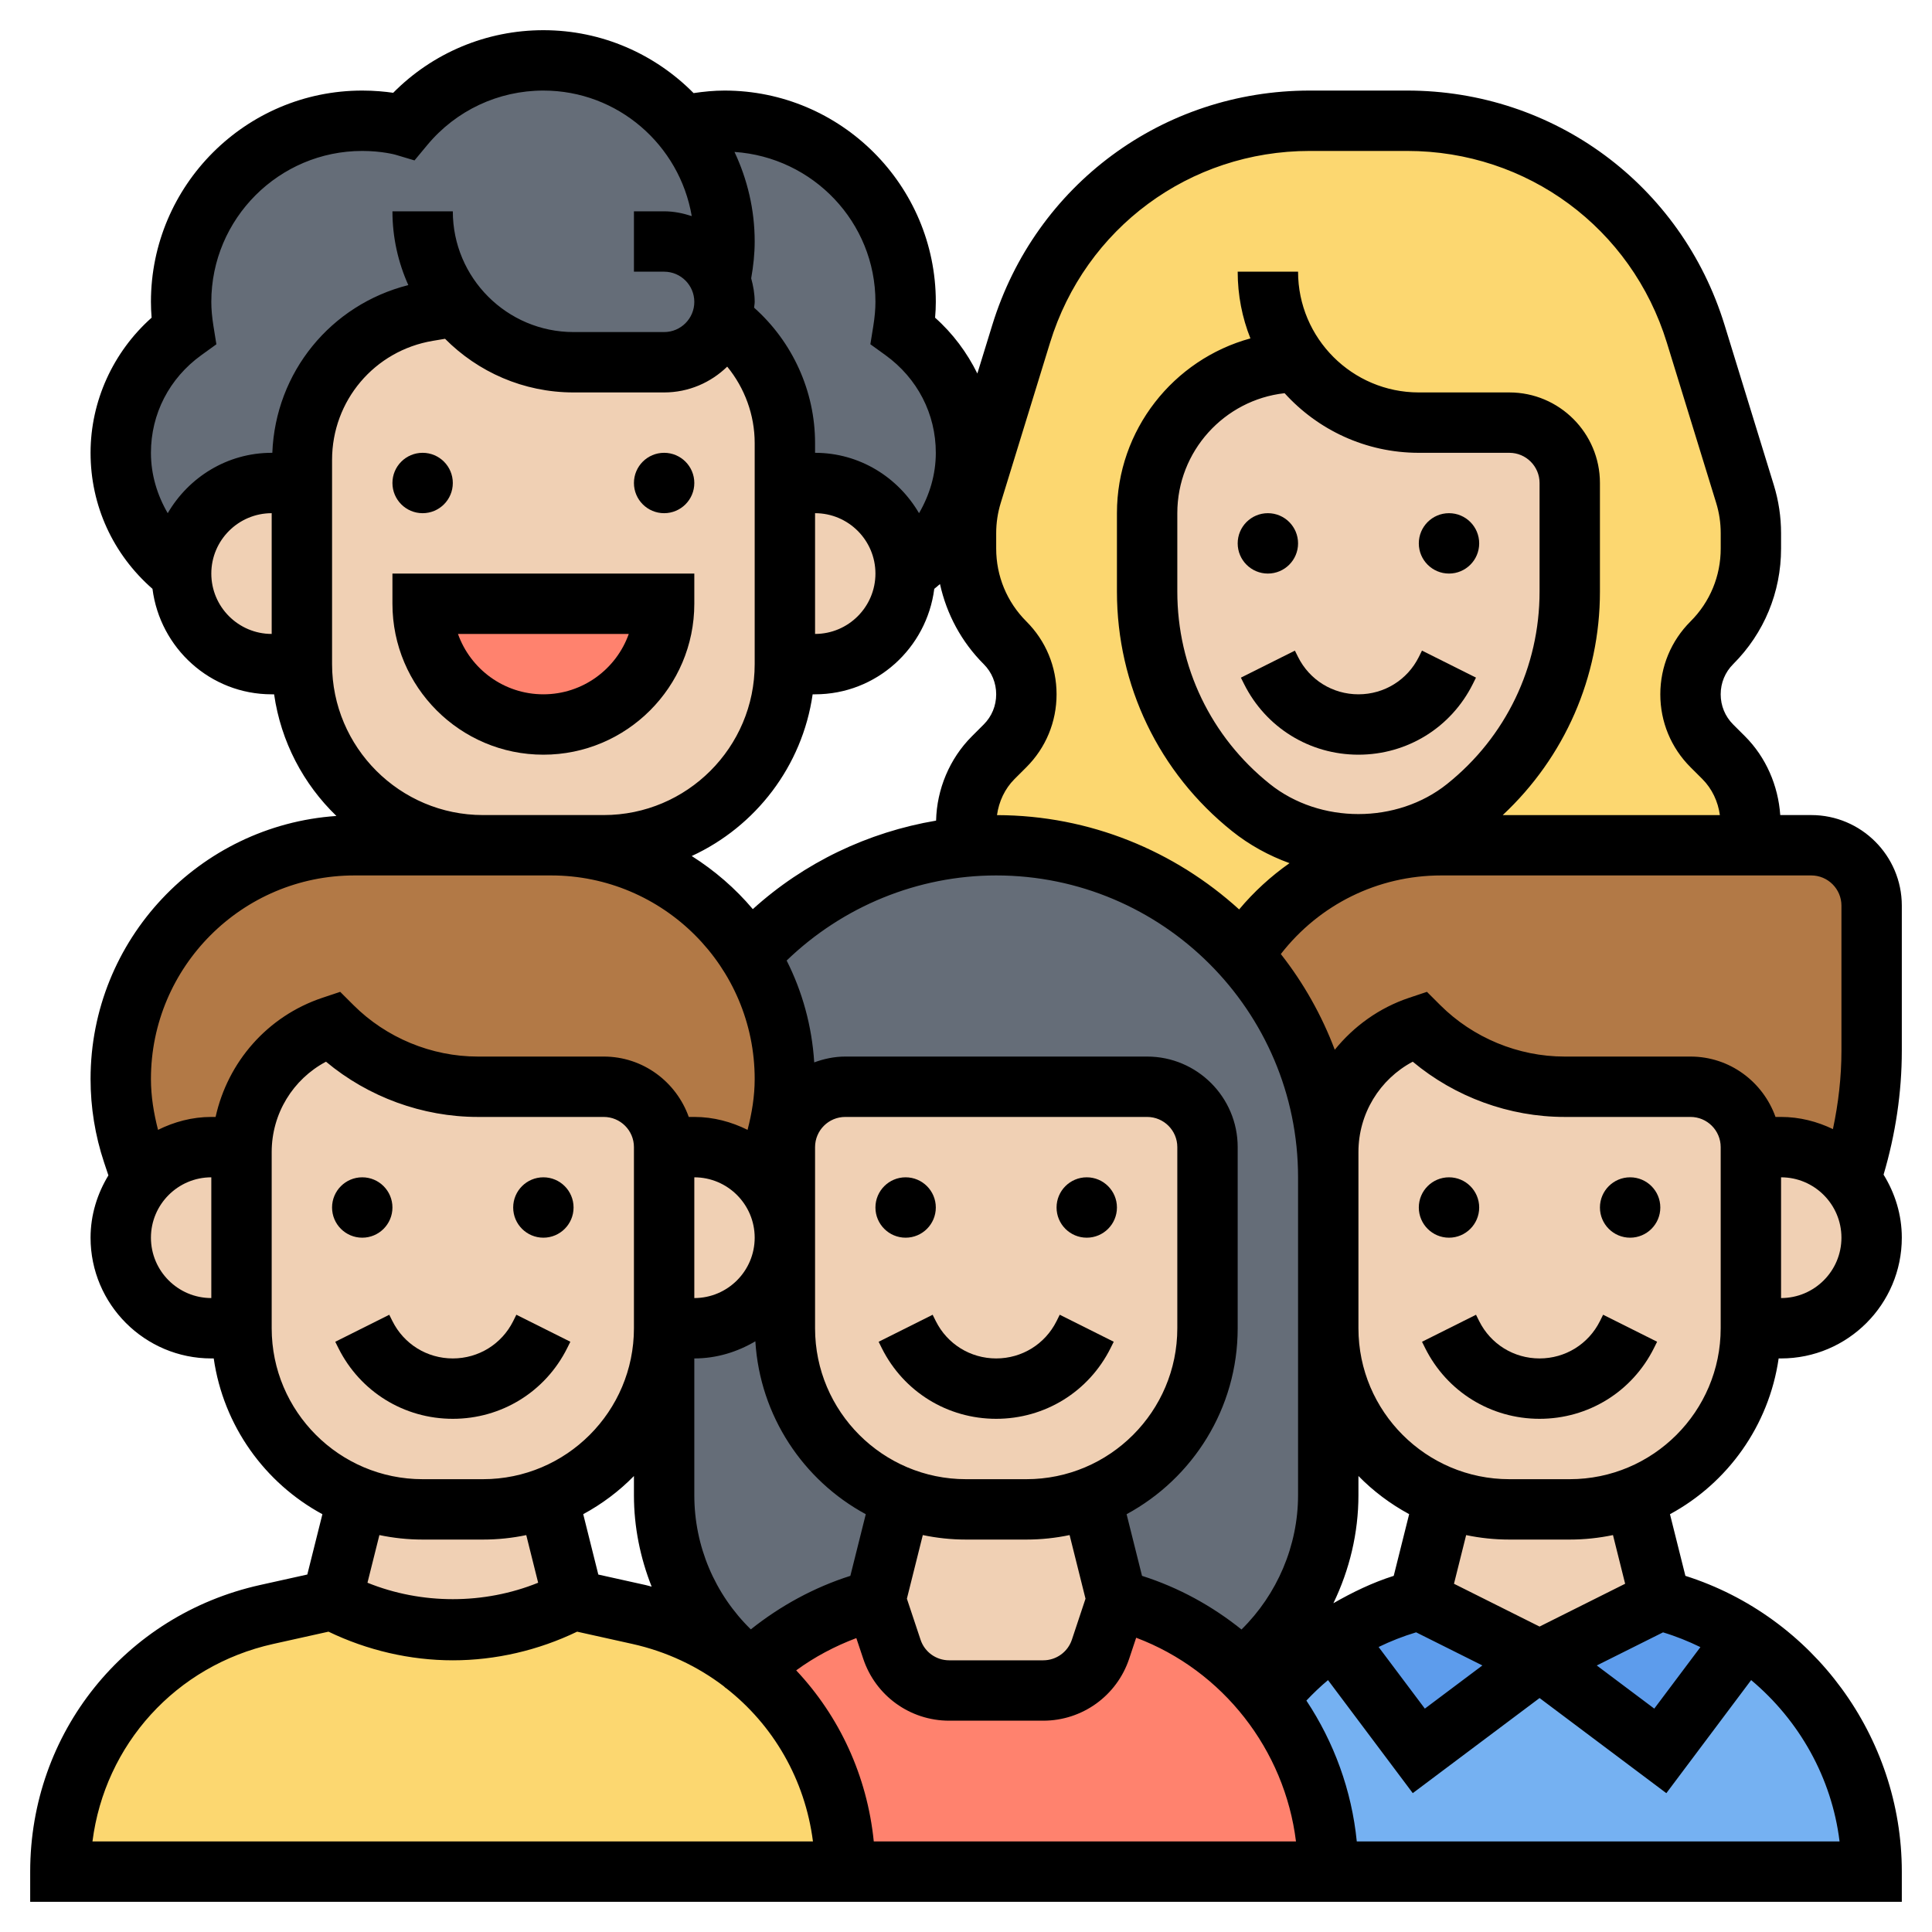
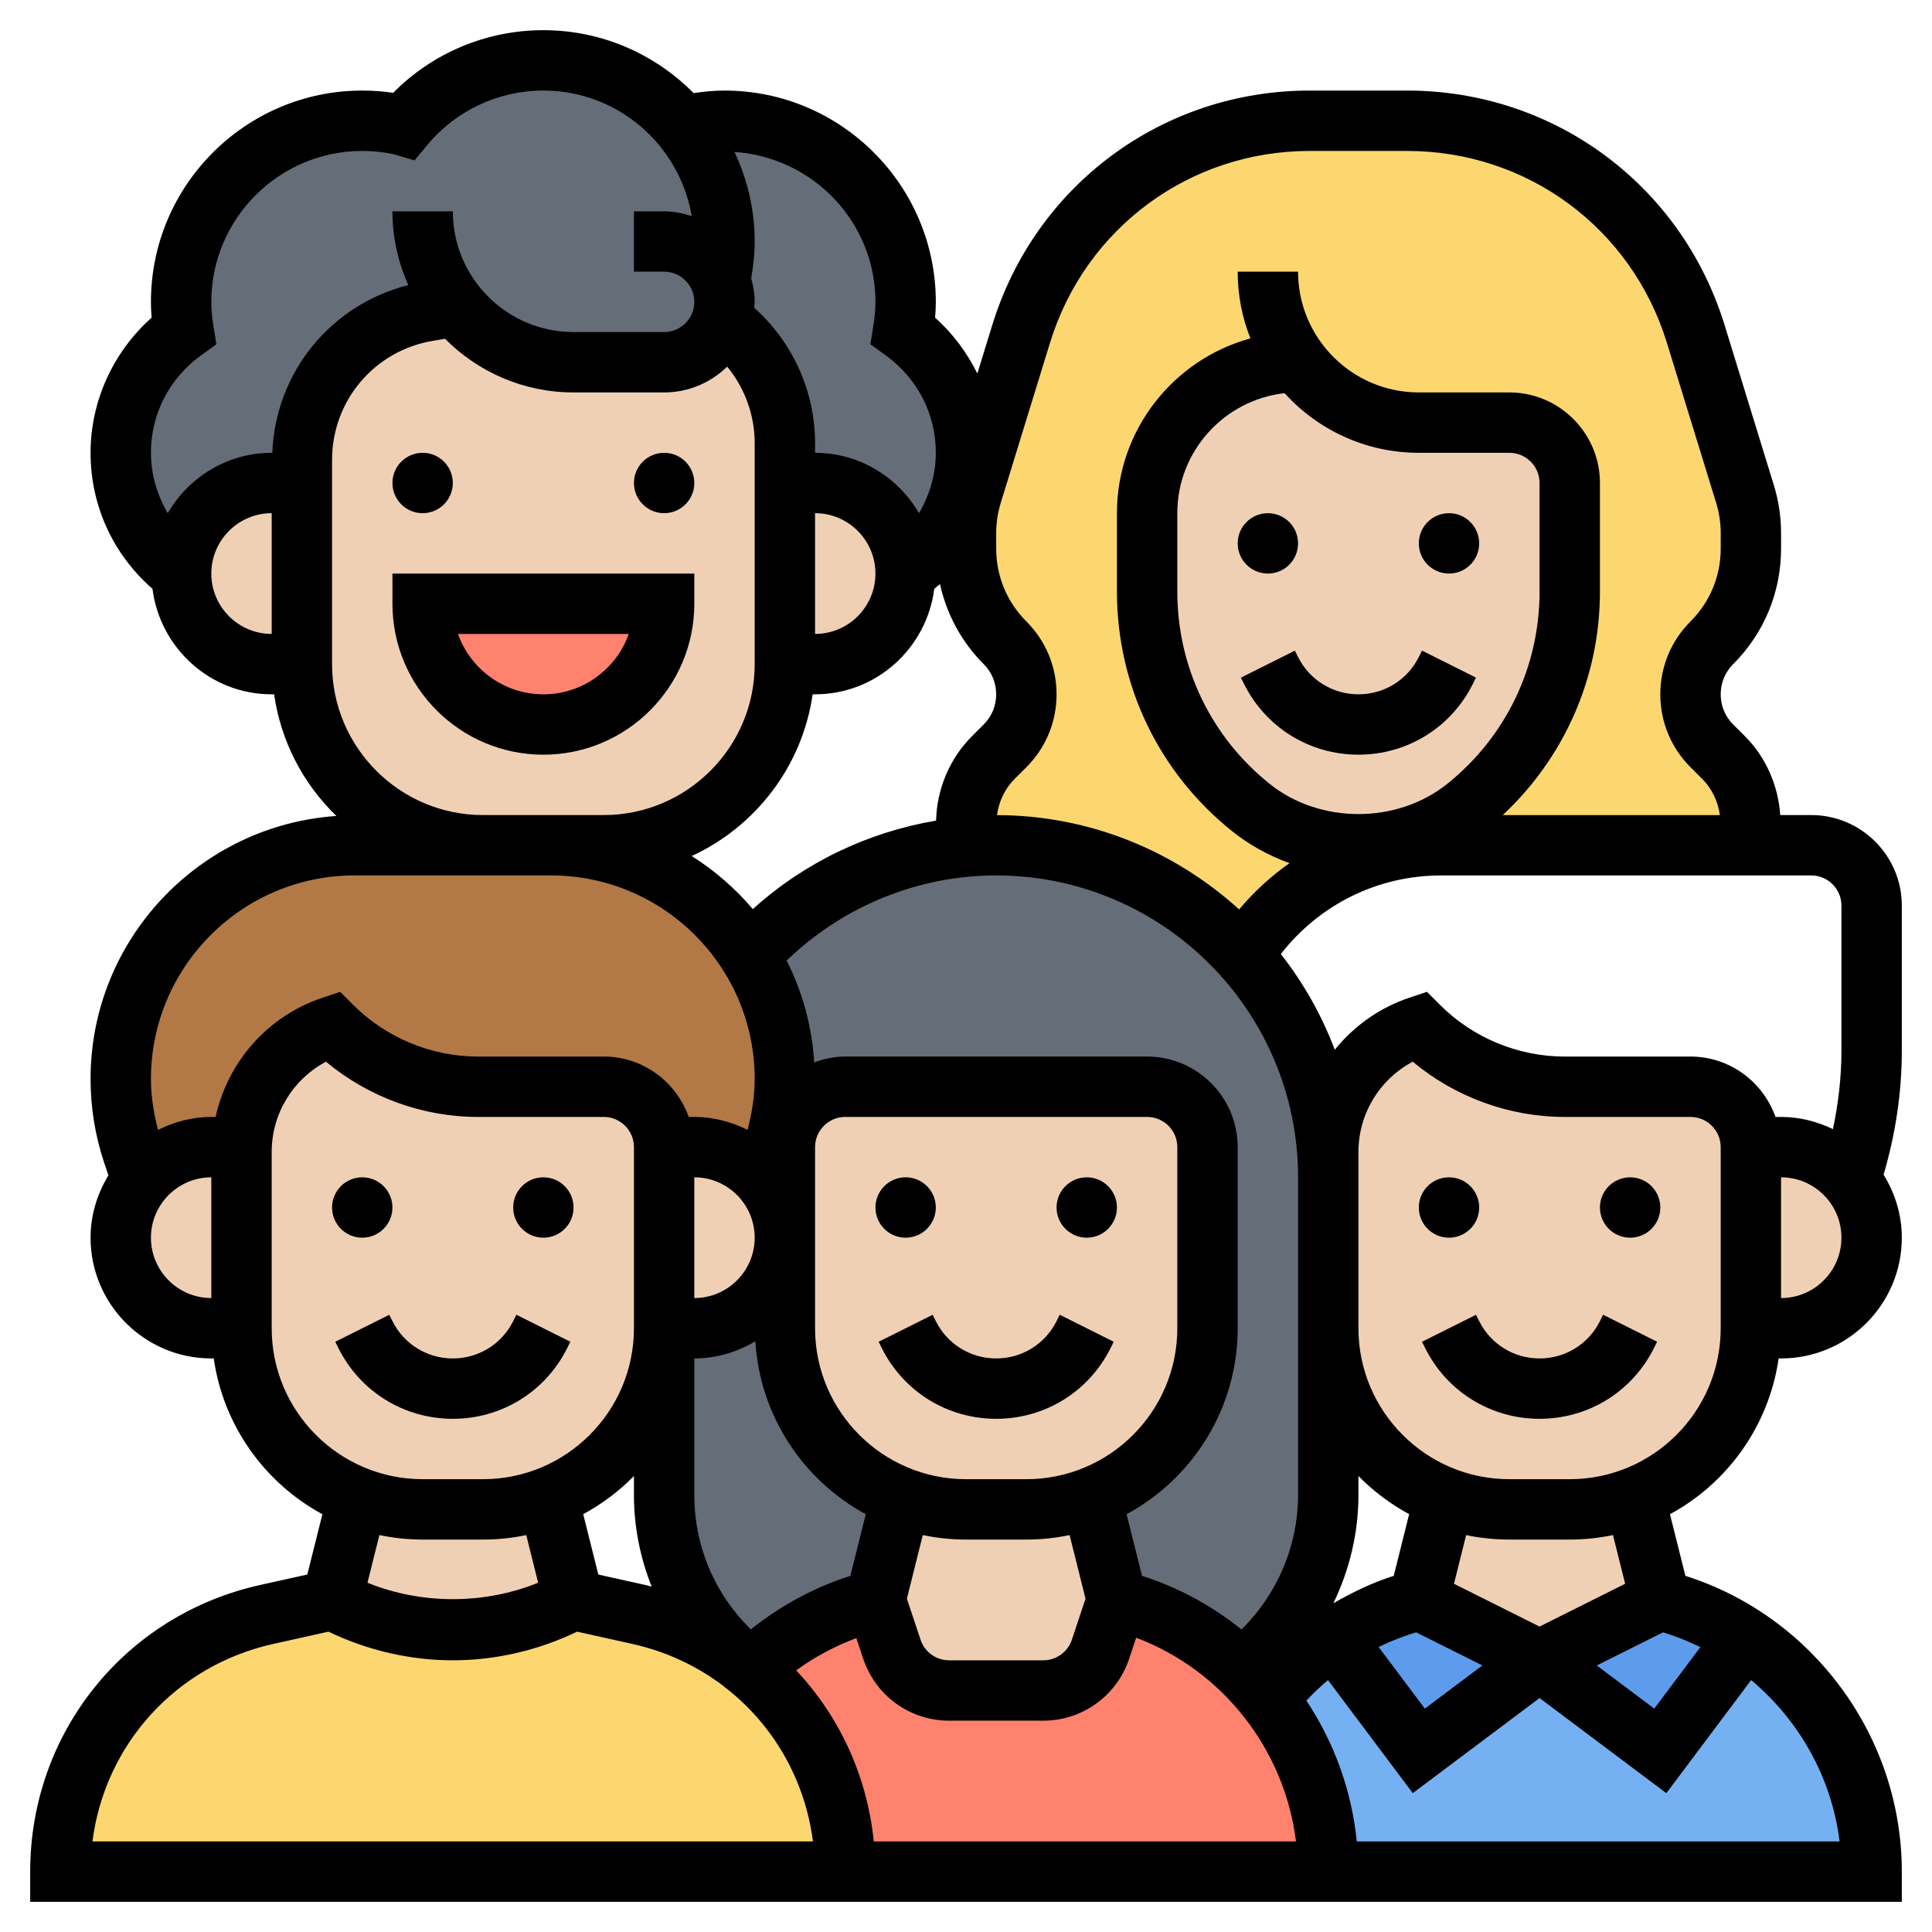
<svg xmlns="http://www.w3.org/2000/svg" id="_x33_0" height="512" viewBox="0 0 64 64" width="512">
  <g>
    <g>
      <g>
        <path d="m44.19 54.25 2.81 3.75 4-3 4 3 2.81-3.75c2.56 1.68 4.19 4.57 4.19 7.75h-18c0-2.14-.74-4.16-2.01-5.75h.01c.61-.78 1.35-1.45 2.19-2z" fill="#75b1f2" />
      </g>
      <g>
        <path d="m57.81 54.25-2.81 3.75-4-3 4-2 .27.08c.92.26 1.77.66 2.54 1.17z" fill="#5d9cec" />
      </g>
      <g>
-         <path d="m47 53 4 2-4 3-2.81-3.75c.77-.51 1.62-.91 2.54-1.17z" fill="#5d9cec" />
+         <path d="m47 53 4 2-4 3-2.81-3.75z" fill="#5d9cec" />
      </g>
      <g>
        <path d="m29 53 .54 1.63c.28.82 1.04 1.37 1.9 1.37h3.12c.86 0 1.62-.55 1.9-1.37l.54-1.63.27.08c1.48.42 2.79 1.19 3.86 2.22.31.29.6.61.86.95 1.27 1.59 2.01 3.61 2.01 5.75h-16c0-2.66-1.2-5.09-3.15-6.7l.01-.01c1.07-1.01 2.38-1.79 3.87-2.21z" fill="#ff826e" />
      </g>
      <g>
        <path d="m21.17 53.48c1.31.29 2.5.87 3.5 1.66.06.05.12.1.18.16 1.95 1.61 3.15 4.04 3.15 6.7h-26c0-4.09 2.84-7.63 6.83-8.52l2.17-.48.21.11c1.18.58 2.47.89 3.79.89s2.61-.31 3.79-.89l.21-.11z" fill="#fcd770" />
      </g>
      <g>
        <path d="m24.86 55.29-.01.01c-.06-.06-.12-.11-.18-.16-1.67-1.35-2.67-3.41-2.67-5.61v-5.53h1c.83 0 1.58-.34 2.12-.88s.88-1.29.88-2.12v3c0 2.55 1.6 4.74 3.85 5.6l-.85 3.4-.27.08c-1.49.42-2.8 1.2-3.87 2.21z" fill="#656d78" />
      </g>
      <g>
        <path d="m28 36c-1.1 0-2 .9-2 2v3c0-.73-.26-1.4-.69-1.92l.29-.89c.27-.79.4-1.61.4-2.45 0-1.51-.43-2.91-1.18-4.1 1.01-1.12 2.24-2.02 3.63-2.66 1.13-.51 2.36-.84 3.65-.94.3-.03.6-.04.9-.04 3.25 0 6.17 1.4 8.18 3.64 1.75 1.95 2.82 4.53 2.82 7.36v5 5.53c0 2.29-1.08 4.41-2.86 5.76l-.01.01c-1.07-1.03-2.38-1.8-3.86-2.22l-.27-.08-.85-3.4c2.25-.86 3.85-3.05 3.85-5.6v-6c0-1.1-.9-2-2-2z" fill="#656d78" />
      </g>
      <g>
-         <path d="m47 34c-1.79.6-3 2.27-3 4.16v.84c0-2.83-1.07-5.41-2.82-7.36 1.36-2.19 3.79-3.64 6.56-3.64h10.17 2.09c1.1 0 2 .9 2 2v4.81c0 1.45-.23 2.89-.69 4.27-.55-.66-1.38-1.08-2.31-1.08h-1c0-1.1-.9-2-2-2h-4.17c-1.81 0-3.55-.72-4.83-2z" fill="#b27946" />
-       </g>
+         </g>
      <g>
        <path d="m4.4 38.19c-.27-.79-.4-1.61-.4-2.45 0-4.27 3.47-7.74 7.74-7.74h4.26 2.26c2.76 0 5.19 1.45 6.56 3.64.75 1.19 1.18 2.59 1.18 4.1 0 .84-.13 1.66-.4 2.45l-.29.89c-.55-.66-1.38-1.08-2.31-1.08h-1c0-1.1-.9-2-2-2h-4.17c-1.81 0-3.55-.72-4.83-2-1.74.58-2.93 2.18-3 4h-1c-.93 0-1.76.42-2.31 1.08z" fill="#b27946" />
      </g>
      <g>
        <path d="m48.56 26.75c2.17-1.74 3.44-4.37 3.44-7.15v-3.6c0-1.1-.9-2-2-2h-3c-1.63 0-3.09-.79-4-2-2.76 0-5 2.24-5 5v2.6c0 1.39.32 2.74.91 3.96.59 1.23 1.45 2.32 2.53 3.19 1.01.81 2.27 1.25 3.56 1.25s2.55-.44 3.56-1.25zm8.54-1.65c.58.58.9 1.36.9 2.17 0 .25-.03.49-.09.73h-10.17c-2.77 0-5.2 1.45-6.56 3.64-2.01-2.24-4.93-3.64-8.18-3.64-.3 0-.6.01-.9.04-.07-.25-.1-.51-.1-.77 0-.81.32-1.59.9-2.17l.39-.39c.46-.46.71-1.07.71-1.71s-.25-1.25-.71-1.71c-.82-.82-1.29-1.95-1.29-3.12v-.51c0-.44.07-.87.2-1.29l.02-.07 1.61-5.24c1.29-4.2 5.17-7.06 9.56-7.06h3.22c4.39 0 8.27 2.86 9.56 7.06l1.63 5.31c.13.42.2.85.2 1.29v.51c0 1.17-.47 2.3-1.29 3.12-.46.46-.71 1.07-.71 1.71s.25 1.25.71 1.71z" fill="#fcd770" />
      </g>
      <g>
        <path d="m31.86 16.19c-.28 1.14-.95 2.13-1.86 2.81 0-1.66-1.34-3-3-3h-1v-1.32c0-1.62-.78-3.14-2.09-4.07h-.01c.07-.19.1-.4.1-.61 0-.25-.05-.5-.14-.72.09-.41.14-.84.14-1.28 0-1.46-.52-2.8-1.39-3.84.45-.1.91-.16 1.39-.16 3.31 0 6 2.69 6 6 0 .33-.03.64-.08.95 1.25.91 2.08 2.38 2.08 4.05 0 .41-.05.81-.14 1.19z" fill="#656d78" />
      </g>
      <g>
        <path d="m6 19c-1.21-.91-2-2.36-2-4 0-1.67.83-3.14 2.08-4.05-.05-.31-.08-.62-.08-.95 0-3.31 2.69-6 6-6 .83 0 1.38.17 1.38.17 1.1-1.33 2.76-2.17 4.62-2.17 1.85 0 3.51.84 4.61 2.16.87 1.04 1.39 2.38 1.39 3.84 0 .44-.05.87-.14 1.28.09.22.14.47.14.72 0 .21-.03.42-.1.61-.26.81-1.01 1.39-1.9 1.39h-3c-1.57 0-2.96-.72-3.89-1.85l-.93.15c-2.41.41-4.18 2.49-4.18 4.94v.76h-1c-1.66 0-3 1.34-3 3z" fill="#656d78" />
      </g>
      <g>
        <path d="m27 16c1.66 0 3 1.34 3 3 0 .83-.34 1.58-.88 2.12s-1.29.88-2.12.88h-1v-6z" fill="#f0d0b4" />
      </g>
      <g>
        <path d="m23.91 10.61c1.31.93 2.09 2.45 2.09 4.07v1.32 6c0 3.31-2.69 6-6 6h-1.74-2.26c-3.31 0-6-2.69-6-6v-6-.76c0-2.45 1.77-4.53 4.18-4.94l.93-.15c.93 1.13 2.32 1.85 3.89 1.85h3c.89 0 1.64-.58 1.9-1.39z" fill="#f0d0b4" />
      </g>
      <g>
        <path d="m14 20h8c0 2.21-1.79 4-4 4-1.1 0-2.1-.45-2.83-1.17-.72-.73-1.17-1.73-1.17-2.83z" fill="#ff826e" />
      </g>
      <g>
        <path d="m10 16v6h-1c-.83 0-1.58-.34-2.12-.88s-.88-1.29-.88-2.12c0-1.66 1.34-3 3-3z" fill="#f0d0b4" />
      </g>
      <g>
        <path d="m48.56 26.75c-1.01.81-2.27 1.25-3.56 1.25s-2.55-.44-3.56-1.25c-1.08-.87-1.94-1.96-2.53-3.19-.59-1.22-.91-2.57-.91-3.96v-2.6c0-2.76 2.24-5 5-5 .91 1.21 2.37 2 4 2h3c1.1 0 2 .9 2 2v3.6c0 2.78-1.27 5.41-3.44 7.15z" fill="#f0d0b4" />
      </g>
      <g>
        <path d="m61.31 39.08c.43.52.69 1.19.69 1.92 0 .83-.34 1.58-.88 2.12s-1.29.88-2.12.88h-1v-6h1c.93 0 1.76.42 2.31 1.08z" fill="#f0d0b4" />
      </g>
      <g>
        <path d="m54.15 49.6.85 3.4-4 2-4-2 .85-3.4c.67.26 1.39.4 2.15.4h2c.76 0 1.48-.14 2.15-.4z" fill="#f0d0b4" />
      </g>
      <g>
        <path d="m58 38v6c0 2.55-1.6 4.74-3.85 5.6-.67.26-1.39.4-2.15.4h-2c-.76 0-1.48-.14-2.15-.4-2.25-.86-3.85-3.05-3.85-5.6v-5-.84c0-1.89 1.21-3.56 3-4.16 1.28 1.28 3.02 2 4.83 2h4.17c1.1 0 2 .9 2 2z" fill="#f0d0b4" />
      </g>
      <g>
        <path d="m36.15 49.6.85 3.4-.54 1.63c-.28.82-1.04 1.37-1.9 1.37h-3.12c-.86 0-1.62-.55-1.9-1.37l-.54-1.63.85-3.4c.67.26 1.39.4 2.15.4h2c.76 0 1.48-.14 2.15-.4z" fill="#f0d0b4" />
      </g>
      <g>
        <path d="m40 38v6c0 2.55-1.6 4.74-3.85 5.6-.67.26-1.39.4-2.15.4h-2c-.76 0-1.48-.14-2.15-.4-2.25-.86-3.85-3.05-3.85-5.6v-3-3c0-1.1.9-2 2-2h10c1.1 0 2 .9 2 2z" fill="#f0d0b4" />
      </g>
      <g>
        <path d="m25.31 39.08c.43.52.69 1.19.69 1.92 0 .83-.34 1.58-.88 2.12s-1.29.88-2.12.88h-1v-6h1c.93 0 1.76.42 2.31 1.08z" fill="#f0d0b4" />
      </g>
      <g>
        <path d="m18.15 49.6.85 3.4-.21.11c-1.18.58-2.47.89-3.79.89s-2.61-.31-3.79-.89l-.21-.11.85-3.4c.67.26 1.39.4 2.15.4h2c.76 0 1.48-.14 2.15-.4z" fill="#f0d0b4" />
      </g>
      <g>
        <path d="m8 38c.07-1.82 1.26-3.42 3-4 1.28 1.28 3.02 2 4.83 2h4.17c1.1 0 2 .9 2 2v6c0 2.55-1.6 4.74-3.85 5.6-.67.26-1.39.4-2.15.4h-2c-.76 0-1.48-.14-2.15-.4-2.25-.86-3.85-3.05-3.85-5.6v-5.84c0-.05 0-.11 0-.16z" fill="#f0d0b4" />
      </g>
      <g>
        <path d="m8 38v.16 5.84h-1c-.83 0-1.58-.34-2.12-.88s-.88-1.29-.88-2.12c0-.73.26-1.4.69-1.92.55-.66 1.38-1.08 2.31-1.08z" fill="#f0d0b4" />
      </g>
    </g>
    <g>
      <circle cx="48" cy="40" r="1" />
      <circle cx="54" cy="40" r="1" />
      <path d="m53 43.764c-.381.762-1.147 1.236-2 1.236s-1.619-.474-2-1.236l-.105-.211-1.789.895.105.211c.722 1.444 2.174 2.341 3.789 2.341s3.067-.897 3.789-2.342l.105-.211-1.789-.895z" />
      <path d="m63 30c0-1.654-1.346-3-3-3h-1.027c-.068-.975-.472-1.914-1.166-2.608l-.393-.392c-.268-.267-.414-.622-.414-1s.146-.733.414-1c1.023-1.022 1.586-2.382 1.586-3.829v-.508c0-.542-.081-1.078-.239-1.592l-1.633-5.307c-1.43-4.643-5.654-7.764-10.514-7.764h-3.229c-4.859 0-9.084 3.121-10.514 7.765l-.495 1.608c-.342-.693-.811-1.326-1.4-1.849.016-.18.024-.354.024-.524 0-3.86-3.141-7-7-7-.345 0-.686.034-1.024.084-1.27-1.285-3.031-2.084-4.976-2.084-1.882 0-3.663.749-4.975 2.074-.274-.04-.623-.074-1.025-.074-3.859 0-7 3.14-7 7 0 .17.008.344.022.524-1.276 1.135-2.022 2.767-2.022 4.476 0 1.752.747 3.366 2.051 4.506.252 1.965 1.916 3.494 3.949 3.494h.08c.226 1.572.972 2.976 2.064 4.03-4.542.311-8.144 4.095-8.144 8.713 0 .942.151 1.873.448 2.765l.143.428c-.367.605-.591 1.306-.591 2.064 0 2.206 1.794 4 4 4h.08c.321 2.231 1.691 4.127 3.6 5.16l-.5 1.998-1.563.347c-4.485.997-7.617 4.902-7.617 9.495v1h62v-1c0-4.466-2.933-8.452-7.169-9.798l-.511-2.042c1.909-1.033 3.278-2.93 3.6-5.16h.08c2.206 0 4-1.794 4-4 0-.768-.228-1.478-.604-2.088.393-1.335.604-2.712.604-4.106zm-2 0v4.806c0 .876-.101 1.745-.282 2.597-.523-.251-1.101-.403-1.718-.403h-.184c-.414-1.161-1.514-2-2.816-2h-4.172c-1.534 0-3.036-.622-4.121-1.707l-.438-.437-.586.196c-.998.333-1.836.945-2.467 1.722-.435-1.151-1.039-2.218-1.787-3.17 1.275-1.639 3.21-2.604 5.314-2.604h12.257c.552 0 1 .449 1 1zm-41.68 20.159c.622-.337 1.189-.762 1.68-1.264v.634c0 1.056.21 2.078.587 3.031-.069-.017-.134-.039-.204-.054l-1.563-.347zm3.68-11.159c1.103 0 2 .897 2 2s-.897 2-2 2zm4-22c1.103 0 2 .897 2 2s-.897 2-2 2zm-.08 6h.08c2.033 0 3.697-1.529 3.949-3.494.062-.054.129-.103.189-.159.22.997.71 1.915 1.449 2.654.267.266.413.621.413.999s-.146.733-.414 1l-.393.393c-.737.737-1.16 1.751-1.184 2.791-2.255.381-4.368 1.389-6.071 2.932-.579-.686-1.263-1.277-2.024-1.759 2.116-.975 3.663-2.972 4.006-5.357zm9.039 29.959-.451 1.357c-.137.41-.519.684-.949.684h-3.117c-.431 0-.813-.274-.948-.684l-.452-1.357.527-2.108c.461.097.94.149 1.431.149h2c.491 0 .97-.052 1.432-.149zm-11.087 1.016c-1.194-1.168-1.872-2.756-1.872-4.447v-4.528c.741 0 1.426-.216 2.022-.568.152 2.475 1.589 4.609 3.658 5.728l-.511 2.042c-1.199.381-2.316.991-3.297 1.773zm9.128-4.975h-2c-2.757 0-5-2.243-5-5v-6c0-.552.448-1 1-1h10c.552 0 1 .448 1 1v6c0 2.757-2.243 5-5 5zm-5.633 5.264.229.685c.409 1.227 1.552 2.051 2.845 2.051h3.117c1.293 0 2.437-.824 2.847-2.051l.232-.697c2.876 1.085 4.92 3.711 5.294 6.748h-13.986c-.219-2.174-1.141-4.147-2.57-5.667.61-.447 1.283-.802 1.992-1.069zm18.544-.191 2.195 1.097-1.906 1.43-1.532-2.041c.398-.193.812-.357 1.243-.486zm-.742-1.871c-.707.224-1.366.544-1.999.907.535-1.106.83-2.33.83-3.581v-.634c.491.502 1.058.927 1.68 1.264zm-3.169-2.674c0 1.676-.691 3.287-1.874 4.451-.966-.775-2.074-1.389-3.295-1.777l-.511-2.042c2.189-1.184 3.68-3.501 3.68-6.16v-6c0-1.654-1.346-3-3-3h-10c-.363 0-.706.075-1.028.193-.076-1.208-.395-2.348-.913-3.374 1.857-1.793 4.345-2.819 6.941-2.819 5.514 0 10 4.486 10 10zm4.937-23.558c-1.66 1.329-4.213 1.33-5.873 0-1.948-1.557-3.064-3.88-3.064-6.373v-2.597c0-2.055 1.558-3.753 3.554-3.975 1.098 1.212 2.685 1.975 4.446 1.975h3c.552 0 1 .449 1 1v3.597c0 2.493-1.116 4.816-3.063 6.373zm-13.153-14.617c1.169-3.8 4.626-6.353 8.602-6.353h3.229c3.976 0 7.433 2.553 8.602 6.353l1.634 5.308c.1.324.15.661.15 1.002v.508c0 .912-.355 1.77-1 2.414s-1.001 1.502-1.001 2.415.355 1.77 1 2.415l.393.392c.321.321.519.746.58 1.194h-7.193c2.049-1.916 3.22-4.567 3.22-7.403v-3.598c0-1.654-1.346-3-3-3h-3c-2.206 0-4-1.794-4-4h-2c0 .78.149 1.526.422 2.21-2.545.695-4.422 3.028-4.422 5.79v2.597c0 3.104 1.39 5.997 3.813 7.935.573.459 1.22.813 1.904 1.061-.615.433-1.177.945-1.669 1.533-2.125-1.929-4.933-3.117-8.021-3.124.061-.448.259-.874.58-1.195l.393-.392c.645-.645 1-1.502 1-2.415s-.355-1.77-1-2.414c-.645-.645-1-1.502-1-2.415v-.508c0-.341.051-.679.151-1.004zm-5.784-1.353c0 .239-.023.5-.07.796l-.098.608.499.36c1.061.767 1.669 1.946 1.669 3.236 0 .722-.207 1.4-.556 2-.694-1.19-1.97-2-3.444-2v-.324c0-1.72-.747-3.352-2.019-4.483.004-.065.019-.127.019-.193 0-.272-.048-.53-.116-.781.071-.401.116-.808.116-1.219 0-1.061-.244-2.064-.669-2.967 2.6.175 4.669 2.324 4.669 4.967zm-22 9c0-1.103.897-2 2-2v4c-1.103 0-2-.897-2-2zm2.021-4h-.021c-1.474 0-2.75.81-3.444 2-.349-.6-.556-1.278-.556-2 0-1.29.608-2.469 1.669-3.235l.499-.36-.098-.609c-.047-.296-.07-.557-.07-.796 0-2.757 2.243-5 5-5 .65 0 1.098.125 1.098.125l.633.189.422-.508c.953-1.148 2.356-1.806 3.847-1.806 2.468 0 4.512 1.802 4.915 4.158-.29-.094-.594-.158-.915-.158h-1v2h1c.552 0 1 .449 1 1s-.448 1-1 1h-3c-2.206 0-4-1.794-4-4h-2c0 .871.191 1.697.526 2.444-2.569.651-4.401 2.886-4.505 5.556zm1.979 7v-6.764c0-1.963 1.405-3.623 3.342-3.946l.401-.067c1.088 1.096 2.594 1.777 4.257 1.777h3c.813 0 1.549-.328 2.09-.855.578.707.91 1.599.91 2.531v7.324c0 2.757-2.243 5-5 5h-4c-2.757 0-5-2.243-5-5zm-6 19c0-1.103.897-2 2-2v4c-1.103 0-2-.897-2-2zm2.142-4h-.142c-.636 0-1.23.163-1.765.428-.142-.551-.235-1.112-.235-1.685 0-3.718 3.025-6.743 6.743-6.743h6.514c3.718 0 6.743 3.025 6.743 6.743 0 .572-.093 1.134-.236 1.685-.534-.265-1.128-.428-1.764-.428h-.184c-.414-1.161-1.514-2-2.816-2h-4.172c-1.534 0-3.036-.622-4.121-1.707l-.438-.437-.586.196c-1.824.608-3.139 2.127-3.541 3.948zm1.858 7v-5.838c0-1.27.704-2.412 1.799-2.992 1.4 1.17 3.198 1.83 5.029 1.83h4.172c.552 0 1 .448 1 1v6c0 2.757-2.243 5-5 5h-2c-2.757 0-5-2.243-5-5zm5 7h2c.491 0 .97-.051 1.433-.148l.394 1.578c-1.792.726-3.861.726-5.654 0l.395-1.579c.462.097.941.149 1.432.149zm-4.95 3.458 1.832-.407c1.28.617 2.699.949 4.118.949s2.838-.332 4.118-.949l1.832.407c1.131.252 2.153.738 3.023 1.399.024.02.045.044.07.064l.003-.004c1.571 1.226 2.622 3.034 2.884 5.083h-23.867c.408-3.204 2.755-5.824 5.987-6.542zm51.888 6.542h-15.993c-.168-1.694-.756-3.289-1.669-4.666.227-.241.464-.468.716-.678l2.808 3.744 4.2-3.15 4.2 3.151 2.809-3.746c1.593 1.334 2.67 3.235 2.929 5.345zm-4.61-6.437-1.528 2.037-1.905-1.429 2.195-1.097c.43.129.842.296 1.238.489zm-2.493-2.099-2.835 1.418-2.835-1.418.403-1.612c.462.097.941.148 1.432.148h2c.491 0 .97-.052 1.432-.149zm3.165-8.464c0 2.757-2.243 5-5 5h-2c-2.757 0-5-2.243-5-5v-5.838c0-1.27.704-2.412 1.799-2.992 1.4 1.17 3.198 1.83 5.029 1.83h4.172c.552 0 1 .448 1 1zm2-1v-4c1.103 0 2 .897 2 2s-.897 2-2 2z" />
      <circle cx="30" cy="40" r="1" />
      <circle cx="36" cy="40" r="1" />
      <path d="m35 43.764c-.381.762-1.147 1.236-2 1.236s-1.619-.474-2-1.236l-.105-.211-1.789.895.105.211c.722 1.444 2.174 2.341 3.789 2.341s3.067-.897 3.789-2.342l.105-.211-1.789-.895z" />
      <circle cx="12" cy="40" r="1" />
      <circle cx="18" cy="40" r="1" />
      <path d="m18.789 44.658.105-.211-1.789-.895-.105.212c-.381.762-1.147 1.236-2 1.236s-1.619-.474-2-1.236l-.105-.211-1.789.895.105.211c.722 1.444 2.174 2.341 3.789 2.341s3.067-.897 3.789-2.342z" />
      <circle cx="14" cy="16" r="1" />
      <circle cx="22" cy="16" r="1" />
      <path d="m18 25c2.757 0 5-2.243 5-5v-1h-10v1c0 2.757 2.243 5 5 5zm2.829-4c-.413 1.164-1.525 2-2.829 2s-2.416-.836-2.829-2z" />
      <circle cx="42" cy="18" r="1" />
      <circle cx="48" cy="18" r="1" />
      <path d="m47 21.764c-.381.762-1.147 1.236-2 1.236s-1.619-.474-2-1.236l-.105-.211-1.789.895.105.21c.722 1.445 2.174 2.342 3.789 2.342s3.067-.897 3.789-2.342l.105-.211-1.789-.895z" />
    </g>
  </g>
</svg>